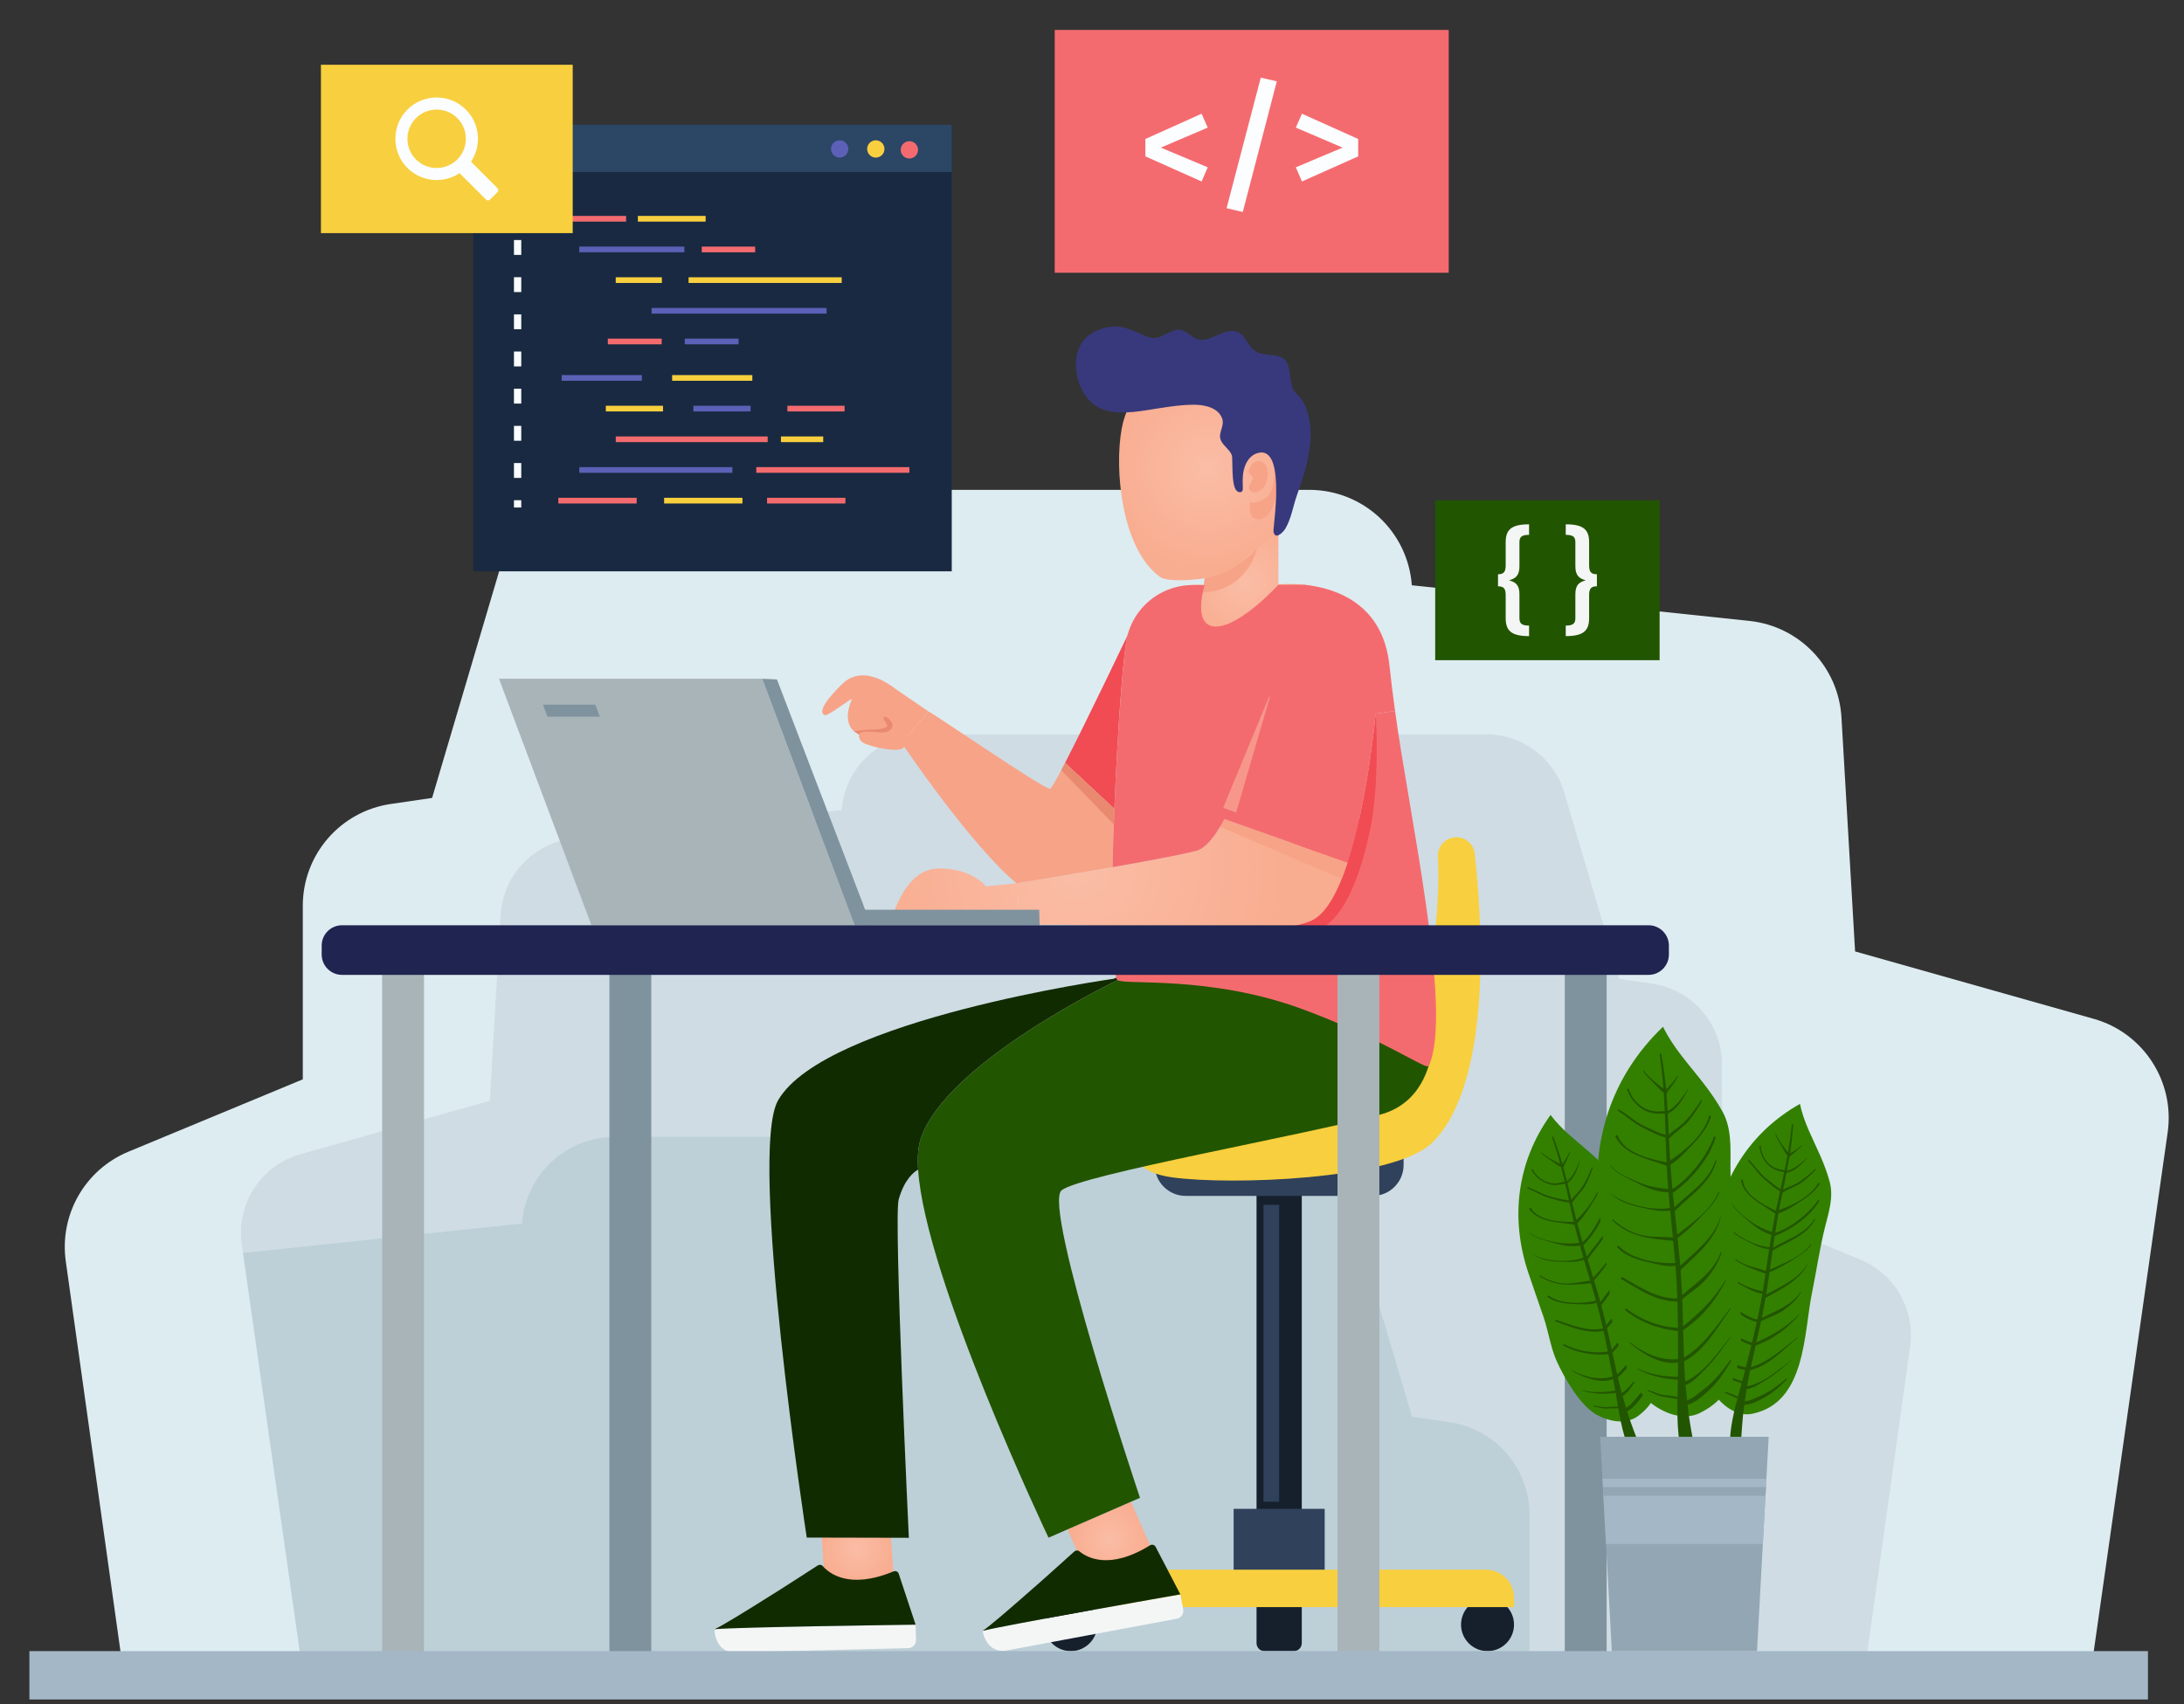
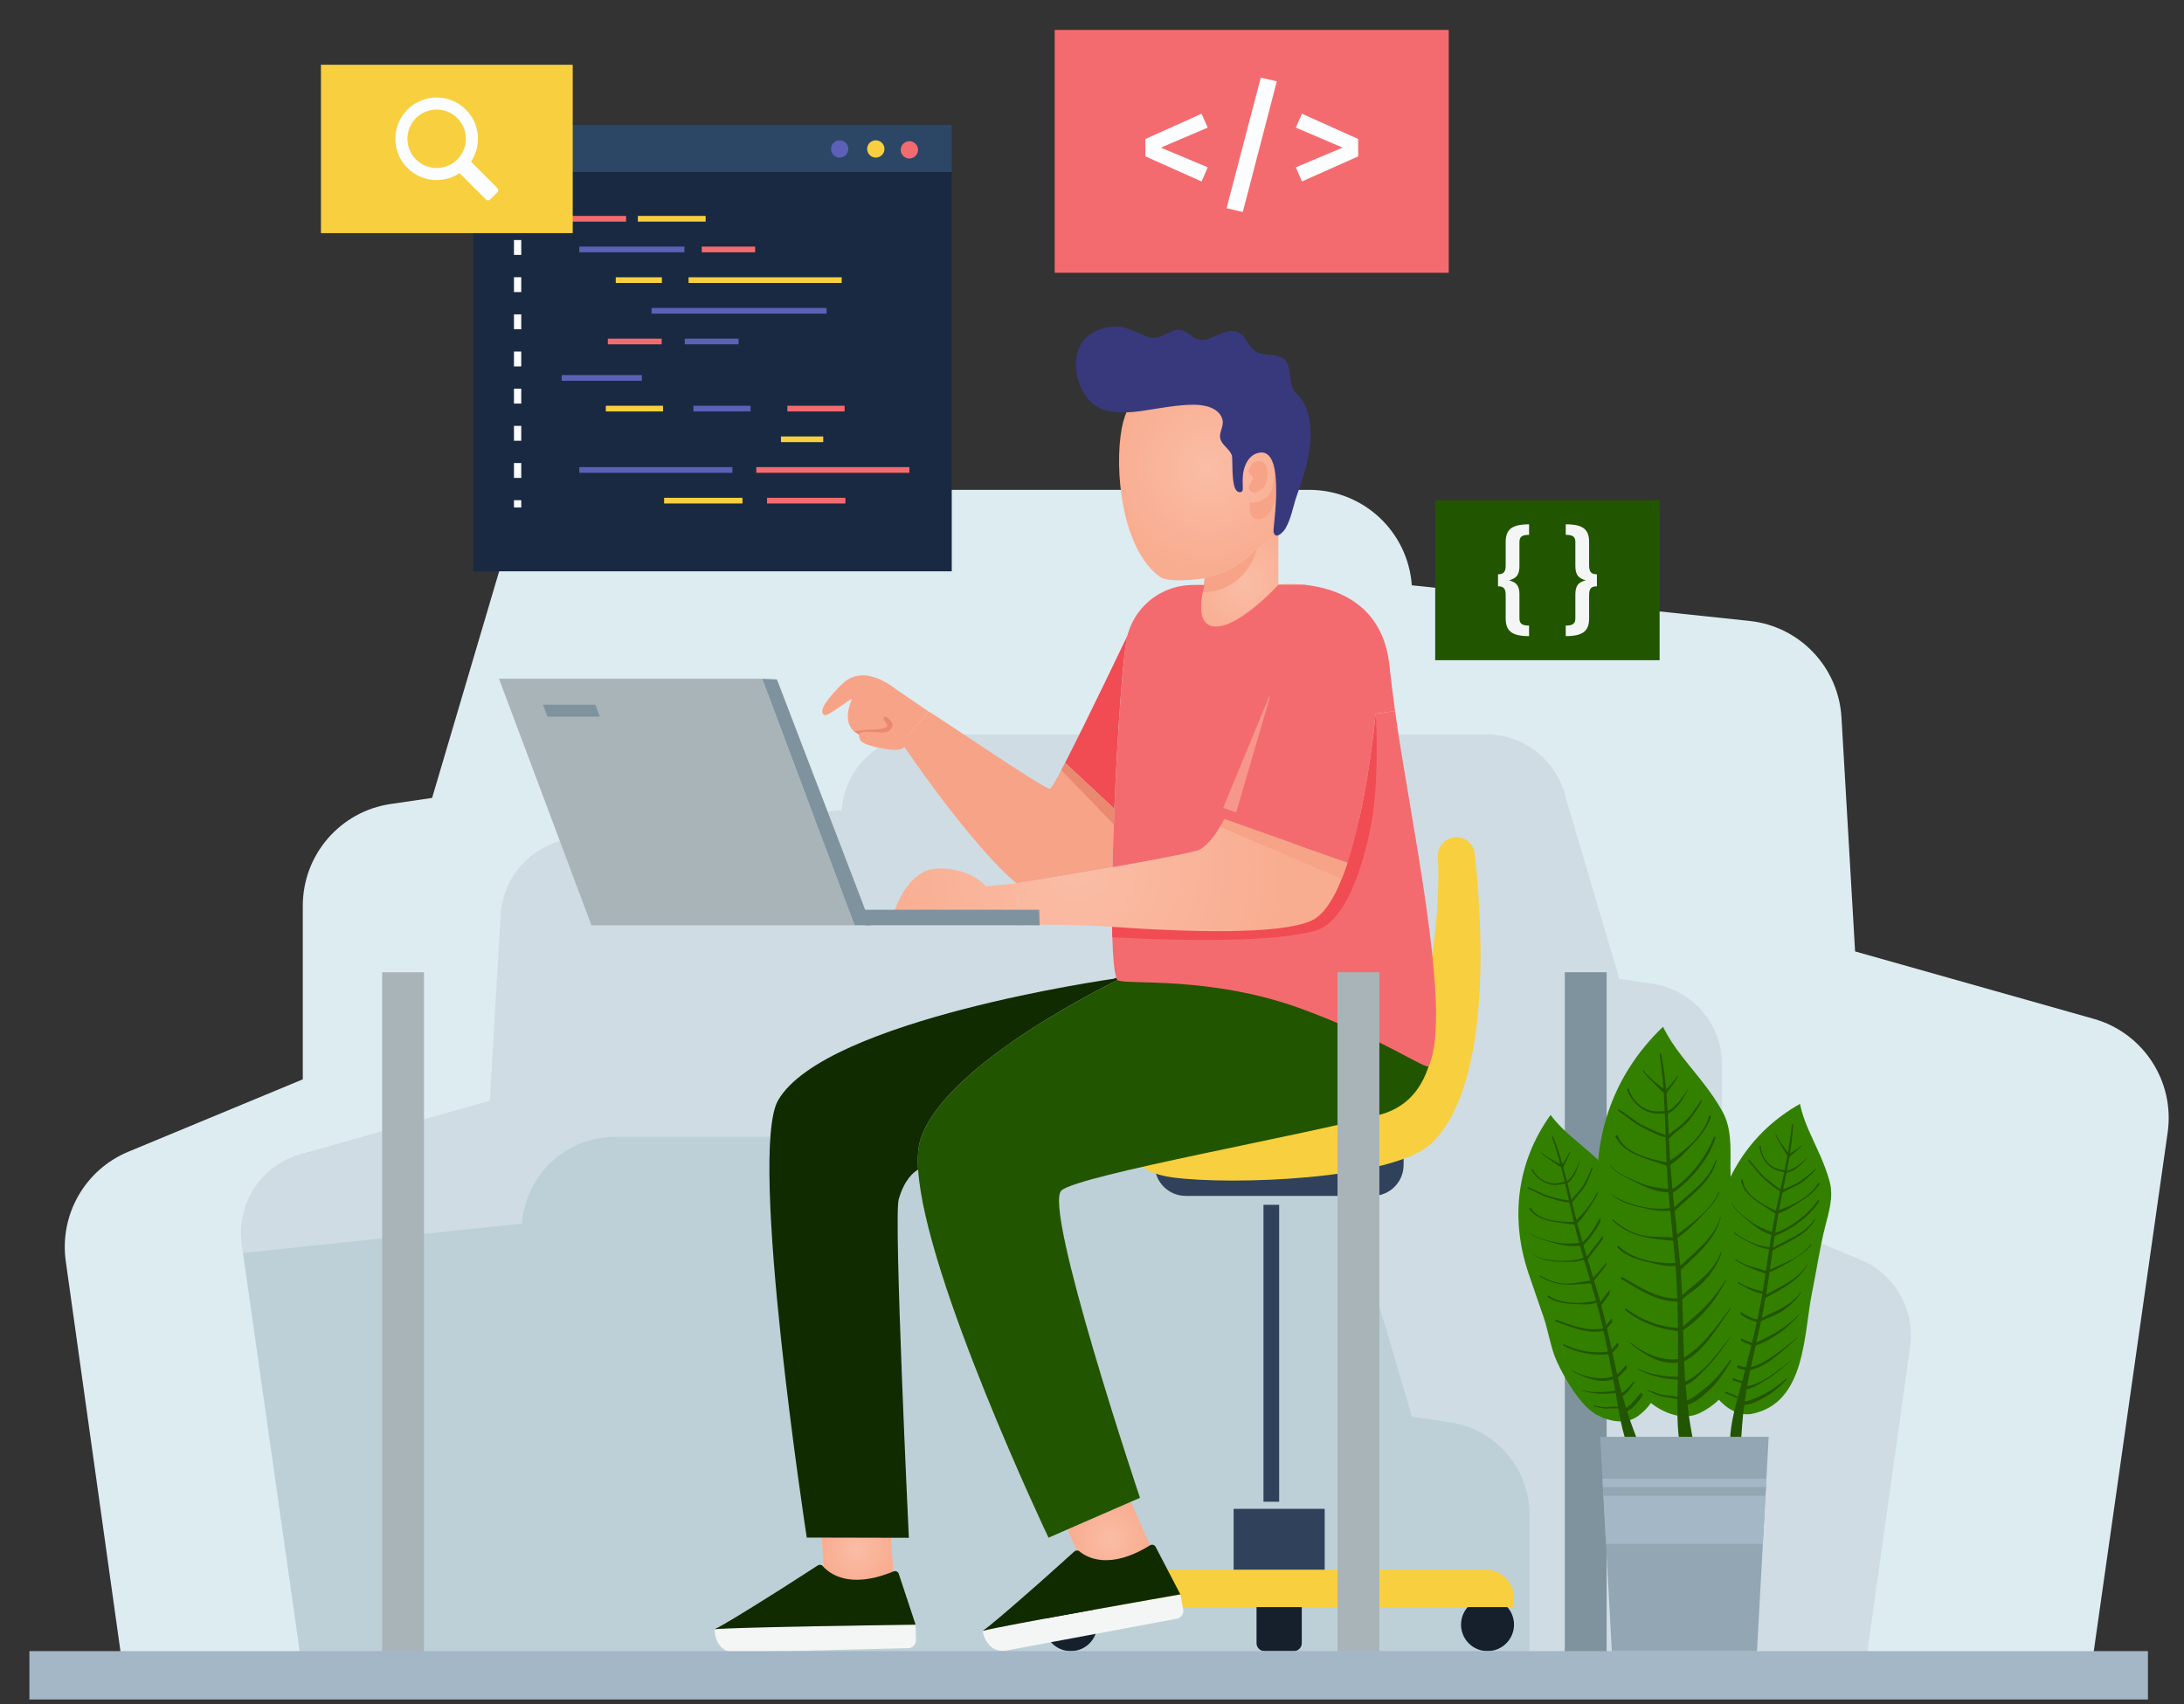
<svg xmlns="http://www.w3.org/2000/svg" xmlns:ns1="http://sodipodi.sourceforge.net/DTD/sodipodi-0.dtd" xmlns:ns2="http://www.inkscape.org/namespaces/inkscape" version="1.1" id="svg22034" width="593.528" height="463.302" viewBox="0 0 593.528 463.302" ns1:docname="2844251.svg" ns2:version="1.2.1 (9c6d41e410, 2022-07-14, custom)">
  <rect x="0" y="0" width="593.528" height="463.302" fill="#333333" stroke="none" />
  <defs id="defs22038">
    <clipPath clipPathUnits="userSpaceOnUse" id="clipPath22136">
      <path d="m 2898.25,3070.78 c -1.11,-11.34 -16.61,-129.74 -138.36,-129.74 -127.81,0 -106.4,126.55 -106.4,126.55 l -0.16,0.79 c 12.46,2.56 25.88,3.52 40.1,1.92 v 59.91 l 145.08,81.17 h 5.27 v -139.8 c 0,0 23,2.72 54.47,-0.8 z" id="path22134" />
    </clipPath>
    <radialGradient fx="0" fy="0" cx="0" cy="0" r="1" gradientUnits="userSpaceOnUse" gradientTransform="matrix(129.255,0,0,-129.255,2775.2,3076.21)" spreadMethod="pad" id="radialGradient22142">
      <stop style="stop-opacity:1;stop-color:#fabda6" offset="0" id="stop22138" />
      <stop style="stop-opacity:1;stop-color:#f9ad90" offset="1" id="stop22140" />
    </radialGradient>
    <clipPath clipPathUnits="userSpaceOnUse" id="clipPath22152">
      <path d="m 2827.79,3478.83 c 20.58,-20.86 36.13,-47.85 43.61,-80.84 13.94,-61.46 0.83,-126.49 -17.01,-185.72 -3.04,-10.14 -6.51,-20.36 -12.77,-28.89 -4.46,-6.08 -10.21,-11.09 -15.91,-16.05 -25.8,-22.47 -51.6,-44.95 -77.34,-67.49 -17.46,-15.27 -124.89,-28 -145.4,-13.35 -79.01,56.5 -94.22,220.18 -78.41,303.87 26.24,138.82 204.67,188.45 303.23,88.47 z" id="path22150" />
    </clipPath>
    <radialGradient fx="0" fy="0" cx="0" cy="0" r="1" gradientUnits="userSpaceOnUse" gradientTransform="matrix(199.211,42.895,42.895,-199.211,2700.42,3310.17)" spreadMethod="pad" id="radialGradient22158">
      <stop style="stop-opacity:1;stop-color:#fabda6" offset="0" id="stop22154" />
      <stop style="stop-opacity:1;stop-color:#f9ad90" offset="1" id="stop22156" />
    </radialGradient>
    <clipPath clipPathUnits="userSpaceOnUse" id="clipPath22194">
      <path d="m 2543.24,1200.98 42.18,-96.19 -129.25,-56.72 -42.34,96.5 z" id="path22192" />
    </clipPath>
    <radialGradient fx="0" fy="0" cx="0" cy="0" r="1" gradientUnits="userSpaceOnUse" gradientTransform="matrix(81.259,0,0,-81.259,2499.63,1124.52)" spreadMethod="pad" id="radialGradient22200">
      <stop style="stop-opacity:1;stop-color:#fabda6" offset="0" id="stop22196" />
      <stop style="stop-opacity:1;stop-color:#f9ad90" offset="1" id="stop22198" />
    </radialGradient>
    <clipPath clipPathUnits="userSpaceOnUse" id="clipPath22212">
      <path d="m 2050.48,1176.23 10.1,-144.5 h -141.09 l -10.1,144.82 z" id="path22210" />
    </clipPath>
    <radialGradient fx="0" fy="0" cx="0" cy="0" r="1" gradientUnits="userSpaceOnUse" gradientTransform="matrix(74.015,0,0,-74.015,1984.99,1104.14)" spreadMethod="pad" id="radialGradient22218">
      <stop style="stop-opacity:1;stop-color:#fabda6" offset="0" id="stop22214" />
      <stop style="stop-opacity:1;stop-color:#f9ad90" offset="1" id="stop22216" />
    </radialGradient>
    <clipPath clipPathUnits="userSpaceOnUse" id="clipPath22238">
      <path d="m 2314.61,2462.53 -2.08,-69.98 h -255.64 c 0,0 25.41,99.86 94.59,99.86 69.18,0 95.86,-36.59 95.86,-36.59 z" id="path22236" />
    </clipPath>
    <radialGradient fx="0" fy="0" cx="0" cy="0" r="1" gradientUnits="userSpaceOnUse" gradientTransform="matrix(409.202,-65.698,-65.698,-409.202,2435.61,2493.03)" spreadMethod="pad" id="radialGradient22244">
      <stop style="stop-opacity:1;stop-color:#fabda6" offset="0" id="stop22240" />
      <stop style="stop-opacity:1;stop-color:#f9ad90" offset="1" id="stop22242" />
    </radialGradient>
    <clipPath clipPathUnits="userSpaceOnUse" id="clipPath22260">
      <path d="m 2984.21,2504.39 -250.36,88.68 c -18.22,-34.04 -37.71,-59.6 -57.03,-64.72 -29.24,-7.66 -99.87,-20.92 -171.13,-33.38 -9.42,-1.76 -18.84,-3.36 -28.27,-5.12 -84.84,-14.69 -162.81,-27.32 -162.81,-27.32 l -0.16,-4.15 v -2.72 l -1.92,-63.11 v -16.02 c 0,0 85,4.36 192.21,-3.15 150.03,-10.7 343.51,-17.1 407.57,13.09 30.04,14.23 54.01,60.88 72.87,118.4 z" id="path22258" />
    </clipPath>
    <radialGradient fx="0" fy="0" cx="0" cy="0" r="1" gradientUnits="userSpaceOnUse" gradientTransform="matrix(409.199,-65.697,-65.697,-409.199,2435.61,2493.03)" spreadMethod="pad" id="radialGradient22266">
      <stop style="stop-opacity:1;stop-color:#fabda6" offset="0" id="stop22262" />
      <stop style="stop-opacity:1;stop-color:#f9ad90" offset="1" id="stop22264" />
    </radialGradient>
    <clipPath clipPathUnits="userSpaceOnUse" id="clipPath22314">
      <path d="m 3931.83,1627.85 c -17.15,-83.25 -11.99,-225.06 -122.12,-247.52 -29.66,-6.04 -58.31,14.51 -75.55,38.07 -22.56,30.83 -27.96,96.08 -27.57,133.41 0.31,29.58 10.4,62.56 13.64,92.41 3.52,32.23 6.37,64.53 10.13,96.74 13.55,116.08 74.19,213.37 176.76,271.32 7.94,-38.11 26.03,-70.36 41.99,-106.95 7.28,-16.68 13.84,-34.27 18.58,-51.75 8.38,-30.95 -1.76,-62.23 -9.29,-91.88 -11.13,-43.83 -17.43,-89.51 -26.57,-133.85 z" id="path22312" />
    </clipPath>
    <linearGradient x1="0" y1="0" x2="1" y2="0" gradientUnits="userSpaceOnUse" gradientTransform="matrix(0.027,-633.004,-633.004,-0.027,3838.69,2012.27)" spreadMethod="pad" id="linearGradient22320">
      <stop style="stop-opacity:1;stop-color:#5c60b6" offset="0" id="stop22316" />
      <stop style="stop-opacity:1;stop-color:#523ea0" offset="1" id="stop22318" />
    </linearGradient>
    <clipPath clipPathUnits="userSpaceOnUse" id="clipPath22332">
      <path d="m 3583.28,1651.69 c 19.59,-82.72 84.12,-209.09 -6.24,-275.95 -24.33,-18 -58.98,-11.44 -84.56,2.64 -33.46,18.42 -65.9,75.3 -81.29,109.31 -12.21,26.95 -16.98,61.11 -26.63,89.53 -10.43,30.7 -21.47,61.19 -31.66,91.97 -36.71,110.96 -22.79,224.75 45.74,320.58 23.27,-31.2 53.3,-52.8 83.21,-79.23 13.62,-12.05 27,-25.24 38.67,-39.08 20.67,-24.53 24.68,-57.16 30.36,-87.22 8.41,-44.44 21.98,-88.51 32.4,-132.55 z" id="path22330" />
    </clipPath>
    <linearGradient x1="0" y1="0" x2="1" y2="0" gradientUnits="userSpaceOnUse" gradientTransform="matrix(267.194,-573.847,-573.847,-267.194,3336.6,1960.88)" spreadMethod="pad" id="linearGradient22338">
      <stop style="stop-opacity:1;stop-color:#5c60b6" offset="0" id="stop22334" />
      <stop style="stop-opacity:1;stop-color:#523ea0" offset="1" id="stop22336" />
    </linearGradient>
    <clipPath clipPathUnits="userSpaceOnUse" id="clipPath22350">
      <path d="m 3774.17,1715.8 c 4.65,-105.1 53.85,-273.67 -71.48,-334.01 -33.76,-16.25 -74.36,-0.27 -102.19,22.77 -36.42,30.15 -62.69,106.81 -73.53,151.71 -8.59,35.59 -6.49,78.22 -11.64,115.01 -5.56,39.74 -11.93,79.36 -17.19,119.15 -18.93,143.38 24.33,278.5 129.83,379.12 21.07,-43.31 52.58,-76.52 82.8,-115.59 13.79,-17.8 26.99,-36.92 37.98,-56.45 19.45,-34.6 16.76,-75.21 16.71,-113.06 -0.06,-55.96 6.23,-112.69 8.71,-168.65 z" id="path22348" />
    </clipPath>
    <linearGradient x1="0" y1="0" x2="1" y2="0" gradientUnits="userSpaceOnUse" gradientTransform="matrix(191.938,-759.499,-759.499,-191.938,3545.88,2148.8)" spreadMethod="pad" id="linearGradient22356">
      <stop style="stop-opacity:1;stop-color:#5c60b6" offset="0" id="stop22352" />
      <stop style="stop-opacity:1;stop-color:#523ea0" offset="1" id="stop22354" />
    </linearGradient>
  </defs>
  <ns1:namedview id="namedview22036" pagecolor="#ffffff" bordercolor="#000000" borderopacity="0.25" ns2:showpageshadow="2" ns2:pageopacity="0.0" ns2:pagecheckerboard="0" ns2:deskcolor="#d1d1d1" showgrid="false" ns2:zoom="1.54" ns2:cx="148.7013" ns2:cy="236.03896" ns2:window-width="2560" ns2:window-height="1345" ns2:window-x="0" ns2:window-y="0" ns2:window-maximized="1" ns2:current-layer="g22042">
    <ns2:page x="0" y="0" id="page22040" width="593.528" height="463.302" />
  </ns1:namedview>
  <g id="g22042" ns2:groupmode="layer" ns2:label="Page 1" transform="matrix(1.333,0,0,-1.333,-39.659,560.3)">
    <path d="M 471.681,189.415 455.914,78.706 H 54.998 L 43.158,163.162 c -1.317,9.462 3.914,18.632 12.743,22.303 l 35.582,14.766 v 35.388 c 0,10.426 7.633,19.266 17.95,20.766 l 8.413,1.232 14.133,47.788 c 2.634,8.927 10.829,15.035 20.121,15.035 h 144.56 c 5.499,0 10.535,-2.121 14.291,-5.609 3.756,-3.5 6.232,-8.365 6.634,-13.852 l 68.835,-7.268 c 10.219,-1.085 18.145,-9.389 18.755,-19.645 l 2.78,-47.752 48.642,-13.742 c 10.121,-2.853 16.559,-12.755 15.084,-23.157" style="fill:#ddecf1;fill-opacity:1;fill-rule:nonzero;stroke:none;stroke-width:0.1" id="path22048" />
    <path d="M 79.034,166.583 91.549,78.706 H 409.78 l 9.399,67.037 c 1.046,7.512 -3.107,14.79 -10.115,17.703 l -28.244,11.722 v 28.089 c 0,8.275 -6.058,15.293 -14.247,16.483 l -6.679,0.978 -11.218,37.933 c -2.091,7.085 -8.595,11.934 -15.971,11.934 H 217.959 c -4.365,0 -8.362,-1.684 -11.344,-4.452 -2.981,-2.778 -4.946,-6.64 -5.265,-10.996 l -54.639,-5.768 c -8.111,-0.862 -14.403,-7.453 -14.887,-15.594 l -2.207,-37.903 -38.61,-10.908 c -8.034,-2.266 -13.145,-10.125 -11.973,-18.381" style="fill:#cfdce4;fill-opacity:1;fill-rule:nonzero;stroke:none;stroke-width:0.1" id="path22050" />
    <path d="m 341.572,111.451 c 0,9.472 -6.935,17.503 -16.306,18.866 l -7.644,1.119 -12.84,43.414 c -2.392,8.108 -9.837,13.658 -18.278,13.658 H 155.178 c -4.996,0 -9.572,-1.927 -12.983,-5.096 -3.412,-3.179 -5.661,-7.599 -6.027,-12.584 L 79.311,164.825 91.576,78.706 H 343.013 l -1.441,0.598 v 32.147" style="fill:#bdd0d8;fill-opacity:1;fill-rule:nonzero;stroke:none;stroke-width:0.1" id="path22052" />
    <path d="m 126.231,303.828 h 97.555 v 91.053 H 126.231 Z" style="fill:#192941;fill-opacity:1;fill-rule:nonzero;stroke:none;stroke-width:0.1" id="path22054" />
    <path d="m 126.231,385.252 h 97.555 v 9.63 H 126.231 Z" style="fill:#2c4666;fill-opacity:1;fill-rule:nonzero;stroke:none;stroke-width:0.1" id="path22056" />
    <path d="m 202.698,389.958 c 0,-0.975 -0.79,-1.766 -1.764,-1.766 -0.976,0 -1.766,0.791 -1.766,1.766 0,0.975 0.79,1.765 1.766,1.765 0.974,0 1.764,-0.79 1.764,-1.765" style="fill:#5c60b6;fill-opacity:1;fill-rule:nonzero;stroke:none;stroke-width:0.1" id="path22058" />
    <path d="m 210.069,389.958 c 0,-0.975 -0.79,-1.766 -1.765,-1.766 -0.975,0 -1.765,0.791 -1.765,1.766 0,0.975 0.79,1.765 1.765,1.765 0.975,0 1.765,-0.79 1.765,-1.765" style="fill:#f8cf3e;fill-opacity:1;fill-rule:nonzero;stroke:none;stroke-width:0.1" id="path22060" />
    <path d="m 216.913,389.772 c 0,-0.975 -0.79,-1.765 -1.765,-1.765 -0.975,0 -1.765,0.79 -1.765,1.765 0,0.975 0.79,1.765 1.765,1.765 0.975,0 1.765,-0.79 1.765,-1.765" style="fill:#f46b6f;fill-opacity:1;fill-rule:nonzero;stroke:none;stroke-width:0.1" id="path22062" />
    <path d="m 157.395,375.139 h -13.817 v 1.161 h 13.817 v -1.161" style="fill:#f46b6f;fill-opacity:1;fill-rule:nonzero;stroke:none;stroke-width:0.1" id="path22064" />
    <path d="m 173.612,375.139 h -13.817 v 1.161 h 13.817 v -1.161" style="fill:#f8cf3e;fill-opacity:1;fill-rule:nonzero;stroke:none;stroke-width:0.1" id="path22066" />
    <path d="m 169.277,368.883 h -21.425 v 1.161 h 21.425 v -1.161" style="fill:#5c60b6;fill-opacity:1;fill-rule:nonzero;stroke:none;stroke-width:0.1" id="path22068" />
    <path d="M 183.711,368.883 H 172.82 v 1.161 h 10.891 v -1.161" style="fill:#f46b6f;fill-opacity:1;fill-rule:nonzero;stroke:none;stroke-width:0.1" id="path22070" />
    <path d="m 164.694,362.627 h -9.41 v 1.162 h 9.41 v -1.162" style="fill:#f8cf3e;fill-opacity:1;fill-rule:nonzero;stroke:none;stroke-width:0.1" id="path22072" />
    <path d="m 201.351,362.627 h -31.218 v 1.162 h 31.218 v -1.162" style="fill:#f8cf3e;fill-opacity:1;fill-rule:nonzero;stroke:none;stroke-width:0.1" id="path22074" />
    <path d="m 198.27,356.372 h -35.677 v 1.161 h 35.677 v -1.161" style="fill:#5c60b6;fill-opacity:1;fill-rule:nonzero;stroke:none;stroke-width:0.1" id="path22076" />
    <path d="m 164.653,350.116 h -10.98 v 1.161 h 10.98 v -1.161" style="fill:#f46b6f;fill-opacity:1;fill-rule:nonzero;stroke:none;stroke-width:0.1" id="path22078" />
    <path d="m 180.331,350.116 h -10.98 v 1.161 h 10.98 v -1.161" style="fill:#5c60b6;fill-opacity:1;fill-rule:nonzero;stroke:none;stroke-width:0.1" id="path22080" />
-     <path d="m 159.552,318.821 h -15.974 v -1.161 h 15.974 v 1.161" style="fill:#f46b6f;fill-opacity:1;fill-rule:nonzero;stroke:none;stroke-width:0.1" id="path22082" />
    <path d="m 181.119,318.821 h -15.973 v -1.161 h 15.973 v 1.161" style="fill:#f8cf3e;fill-opacity:1;fill-rule:nonzero;stroke:none;stroke-width:0.1" id="path22084" />
    <path d="m 202.106,318.821 h -15.973 v -1.161 h 15.973 v 1.161" style="fill:#f46b6f;fill-opacity:1;fill-rule:nonzero;stroke:none;stroke-width:0.1" id="path22086" />
    <path d="m 179.069,325.077 h -31.217 v -1.161 h 31.217 v 1.161" style="fill:#5c60b6;fill-opacity:1;fill-rule:nonzero;stroke:none;stroke-width:0.1" id="path22088" />
    <path d="m 215.153,325.077 h -31.216 v -1.161 h 31.216 v 1.161" style="fill:#f46b6f;fill-opacity:1;fill-rule:nonzero;stroke:none;stroke-width:0.1" id="path22090" />
-     <path d="m 186.262,331.333 h -30.978 v -1.161 h 30.978 v 1.161" style="fill:#f46b6f;fill-opacity:1;fill-rule:nonzero;stroke:none;stroke-width:0.1" id="path22092" />
    <path d="m 197.585,331.333 h -8.622 v -1.161 h 8.622 v 1.161" style="fill:#f8cf3e;fill-opacity:1;fill-rule:nonzero;stroke:none;stroke-width:0.1" id="path22094" />
    <path d="m 164.923,337.589 h -11.662 v -1.161 h 11.662 v 1.161" style="fill:#f8cf3e;fill-opacity:1;fill-rule:nonzero;stroke:none;stroke-width:0.1" id="path22096" />
    <path d="m 182.778,337.589 h -11.662 v -1.161 h 11.662 v 1.161" style="fill:#5c60b6;fill-opacity:1;fill-rule:nonzero;stroke:none;stroke-width:0.1" id="path22098" />
    <path d="m 201.94,337.589 h -11.662 v -1.161 h 11.662 v 1.161" style="fill:#f46b6f;fill-opacity:1;fill-rule:nonzero;stroke:none;stroke-width:0.1" id="path22100" />
-     <path d="m 183.132,343.845 h -16.353 v -1.162 h 16.353 v 1.162" style="fill:#f8cf3e;fill-opacity:1;fill-rule:nonzero;stroke:none;stroke-width:0.1" id="path22102" />
+     <path d="m 183.132,343.845 h -16.353 h 16.353 v 1.162" style="fill:#f8cf3e;fill-opacity:1;fill-rule:nonzero;stroke:none;stroke-width:0.1" id="path22102" />
    <path d="m 160.61,343.845 h -16.352 v -1.162 h 16.352 v 1.162" style="fill:#5c60b6;fill-opacity:1;fill-rule:nonzero;stroke:none;stroke-width:0.1" id="path22104" />
    <path d="m 136.021,375.929 h -1.486 v 1.487 h 1.486 v -1.487" style="fill:#fbfdfe;fill-opacity:1;fill-rule:nonzero;stroke:none;stroke-width:0.1" id="path22106" />
    <path d="m 136.021,368.35 h -1.486 v 3.031 h 1.486 z m 0,-7.579 h -1.486 v 3.031 h 1.486 z m 0,-7.58 h -1.486 v 3.032 h 1.486 z m 0,-7.579 h -1.486 v 3.032 h 1.486 z m 0,-7.579 h -1.486 v 3.031 h 1.486 z m 0,-7.58 h -1.486 v 3.031 h 1.486 z m 0,-7.579 h -1.486 v 3.031 h 1.486 v -3.031" style="fill:#fbfdfe;fill-opacity:1;fill-rule:nonzero;stroke:none;stroke-width:0.1" id="path22108" />
    <path d="m 136.021,316.839 h -1.486 v 1.487 h 1.486 v -1.487" style="fill:#fbfdfe;fill-opacity:1;fill-rule:nonzero;stroke:none;stroke-width:0.1" id="path22110" />
    <path d="m 325.106,364.71 h -80.33 v 49.515 h 80.33 V 364.71" style="fill:#f46b6f;fill-opacity:1;fill-rule:nonzero;stroke:none;stroke-width:0.1" id="path22112" />
    <path d="m 275.975,394.31 -9.558,-4.08 9.558,-4.019 -1.251,-2.887 -11.462,5.12 v 3.543 l 11.462,5.151 1.251,-2.828" style="fill:#fbfdfe;fill-opacity:1;fill-rule:nonzero;stroke:none;stroke-width:0.1" id="path22114" />
    <path d="m 290.06,403.747 -6.937,-26.646 -3.305,0.774 6.967,26.616 3.275,-0.744" style="fill:#fbfdfe;fill-opacity:1;fill-rule:nonzero;stroke:none;stroke-width:0.1" id="path22116" />
    <path d="m 306.646,391.987 v -3.543 l -11.462,-5.12 -1.25,2.887 9.527,4.019 -9.527,4.08 1.25,2.828 11.462,-5.151" style="fill:#fbfdfe;fill-opacity:1;fill-rule:nonzero;stroke:none;stroke-width:0.1" id="path22118" />
    <path d="M 368.101,285.704 H 322.348 V 318.3 h 45.753 v -32.596" style="fill:#225500;fill-opacity:1;fill-rule:nonzero;stroke:none;stroke-width:0.1" id="path22120" />
    <path d="m 341.486,311.263 c -1.471,0 -1.963,-0.397 -1.963,-1.495 v -4.906 c 0,-1.916 -0.794,-2.5 -2.126,-2.874 1.332,-0.35 2.126,-0.934 2.126,-2.826 v -4.906 c 0,-1.098 0.515,-1.495 1.963,-1.495 v -2.15 c -3.715,0 -4.766,1.192 -4.766,3.668 v 4.649 c 0,1.332 -0.35,1.846 -1.565,1.846 v 2.453 c 1.215,0 1.565,0.537 1.565,1.869 v 4.649 c 0,2.499 1.051,3.667 4.766,3.667 v -2.149" style="fill:#f4f6f5;fill-opacity:1;fill-rule:nonzero;stroke:none;stroke-width:0.1" id="path22122" />
    <path d="m 353.728,309.745 v -4.649 c 0,-1.332 0.35,-1.869 1.588,-1.869 v -2.453 c -1.238,0 -1.588,-0.514 -1.588,-1.846 v -4.649 c 0,-2.476 -1.051,-3.668 -4.765,-3.668 v 2.15 c 1.448,0 1.962,0.397 1.962,1.495 v 4.906 c 0,1.892 0.794,2.476 2.126,2.826 -1.332,0.374 -2.126,0.958 -2.126,2.874 v 4.906 c 0,1.098 -0.49,1.495 -1.962,1.495 v 2.149 c 3.714,0 4.765,-1.168 4.765,-3.667" style="fill:#f4f6f5;fill-opacity:1;fill-rule:nonzero;stroke:none;stroke-width:0.1" id="path22124" />
    <path d="M 146.513,372.792 H 95.183 v 34.332 h 51.33 v -34.332" style="fill:#f8cf3e;fill-opacity:1;fill-rule:nonzero;stroke:none;stroke-width:0.1" id="path22126" />
    <path d="m 122.984,387.818 c -2.323,-2.322 -6.102,-2.322 -8.425,0.001 -2.323,2.323 -2.323,6.101 0,8.424 2.323,2.323 6.102,2.323 8.425,0 2.323,-2.323 2.323,-6.102 0,-8.425 z m -10.813,9.451 c -2.451,-3.068 -2.413,-7.549 0.084,-10.579 2.837,-3.442 7.697,-3.997 11.189,-1.669 l 5.388,-5.387 c 0.227,-0.227 0.595,-0.227 0.823,0 l 1.513,1.514 c 0.228,0.227 0.228,0.596 0,0.823 l -5.387,5.387 c 2.182,3.272 1.832,7.746 -1.052,10.63 -3.51,3.51 -9.37,3.27 -12.558,-0.719" style="fill:#fbfdfe;fill-opacity:1;fill-rule:nonzero;stroke:none;stroke-width:0.1" id="path22128" />
    <g id="g22130" transform="matrix(0.1,0,0,0.1,6,-6)">
      <g id="g22132" clip-path="url(#clipPath22136)">
        <path d="m 2898.25,3070.78 c -1.11,-11.34 -16.61,-129.74 -138.36,-129.74 -127.81,0 -106.4,126.55 -106.4,126.55 l -0.16,0.79 c 12.46,2.56 25.88,3.52 40.1,1.92 v 59.91 l 145.08,81.17 h 5.27 v -139.8 c 0,0 23,2.72 54.47,-0.8" style="fill:url(#radialGradient22142);fill-opacity:1;fill-rule:nonzero;stroke:none" id="path22144" />
      </g>
    </g>
    <g id="g22146" transform="matrix(0.1,0,0,0.1,6,-6)">
      <g id="g22148" clip-path="url(#clipPath22152)">
        <path d="m 2827.79,3478.83 c 20.58,-20.86 36.13,-47.85 43.61,-80.84 13.94,-61.46 0.83,-126.49 -17.01,-185.72 -3.04,-10.14 -6.51,-20.36 -12.77,-28.89 -4.46,-6.08 -10.21,-11.09 -15.91,-16.05 -25.8,-22.47 -51.6,-44.95 -77.34,-67.49 -17.46,-15.27 -124.89,-28 -145.4,-13.35 -79.01,56.5 -94.22,220.18 -78.41,303.87 26.24,138.82 204.67,188.45 303.23,88.47" style="fill:url(#radialGradient22158);fill-opacity:1;fill-rule:nonzero;stroke:none" id="path22160" />
      </g>
    </g>
    <path d="m 284.342,324.118 c 0.105,1.336 1.479,2.799 2.858,1.932 1.428,-0.898 1.092,-3.271 0.5,-4.576 -0.464,-1.025 -2.015,-2.146 -3.067,-1.194 -0.88,0.799 0.488,1.74 0.533,2.469 0.041,0.656 -1.271,1.126 -0.734,1.828" style="fill:#f7a388;fill-opacity:1;fill-rule:nonzero;stroke:none;stroke-width:0.1" id="path22162" />
    <path d="m 284.595,317.939 c 1.44,-0.432 3.88,0.666 4.497,2.672 0.617,2.006 0.551,4.296 0.551,4.296 0,0 0.725,-1.816 0.352,-4.738 -0.373,-2.921 -1.396,-5.704 -3.689,-5.741 -2.293,-0.036 -1.711,3.511 -1.711,3.511" style="fill:#f7a388;fill-opacity:1;fill-rule:nonzero;stroke:none;stroke-width:0.1" id="path22164" />
    <path d="m 282.828,320.018 -0.161,-0.048 c -0.892,-0.125 -1.248,0.954 -1.38,1.629 -0.309,1.577 -0.261,3.173 -0.315,4.768 -0.013,0.4 0.018,0.899 -0.146,1.275 -0.501,1.147 -1.836,1.892 -2.243,3.077 -0.474,1.378 0.864,2.753 0.333,4.261 -0.812,2.311 -3.78,2.842 -5.926,2.817 -3.22,-0.038 -6.36,-0.635 -9.538,-1.128 -3.355,-0.521 -7.643,-1.015 -10.599,1.107 -3.564,2.557 -5.052,9.222 -2.393,12.87 1.449,1.99 4.198,3.049 6.606,3.104 2.553,0.059 4.71,-1.463 7.052,-2.229 1.865,-0.61 3.669,1.174 5.412,1.522 2.192,0.438 3.122,-1.954 5.061,-2.019 1.883,-0.064 3.73,1.407 5.561,1.741 3.651,0.667 3.436,-3 5.885,-4.252 1.523,-0.779 3.489,-0.307 5.029,-1.098 1.17,-0.601 1.334,-1.657 1.589,-2.853 0.221,-1.035 0.233,-2.229 0.574,-3.212 0.306,-0.884 1.048,-1.442 1.627,-2.133 0.632,-0.755 1.036,-1.635 1.356,-2.581 0.711,-2.098 0.869,-4.361 0.675,-6.557 -0.325,-3.686 -1.512,-7.315 -2.743,-10.787 -0.799,-2.252 -1.096,-4.598 -2.325,-6.73 -0.33,-0.573 -1.796,-2.247 -2.341,-1 -0.117,0.267 -0.099,0.571 -0.079,0.862 0.163,2.323 2.325,17.287 -3.344,15.49 -1.19,-0.378 -1.988,-1.368 -2.432,-2.497 -0.53,-1.352 -0.567,-2.713 -0.5,-4.141 0.01,-0.204 0.015,-0.409 0.007,-0.613 -0.01,-0.264 -0.076,-0.532 -0.302,-0.645" style="fill:#38397c;fill-opacity:1;fill-rule:nonzero;stroke:none;stroke-width:0.1" id="path22166" />
    <path d="m 275.343,302.401 c 6.446,1.036 10.699,6.128 10.699,6.128 0,0 -1.738,-8.581 -11.086,-9.035 l 0.387,2.907" style="fill:#f7a388;fill-opacity:1;fill-rule:nonzero;stroke:none;stroke-width:0.1" id="path22168" />
-     <path d="m 285.924,185.43 h 9.226 V 96.904 c 0,-0.897 -0.728,-1.626 -1.626,-1.626 h -5.974 c -0.899,0 -1.626,0.729 -1.626,1.626 v 88.526" style="fill:#16202d;fill-opacity:1;fill-rule:nonzero;stroke:none;stroke-width:0.1" id="path22170" />
    <path d="m 265.166,184.164 h 50.742 v -1.385 c 0,-3.487 -2.827,-6.314 -6.314,-6.314 H 271.48 c -3.487,0 -6.314,2.827 -6.314,6.314 v 1.385" style="fill:#2f415b;fill-opacity:1;fill-rule:nonzero;stroke:none;stroke-width:0.1" id="path22172" />
    <path d="m 285.924,105.774 h 9.226 V 85.261 c 0,-0.898 -0.728,-1.626 -1.626,-1.626 h -5.974 c -0.899,0 -1.626,0.728 -1.626,1.626 v 20.513" style="fill:#16202d;fill-opacity:1;fill-rule:nonzero;stroke:none;stroke-width:0.1" id="path22174" />
    <path d="m 242.657,89.035 c 0,-2.982 2.418,-5.4 5.401,-5.4 2.981,0 5.399,2.418 5.399,5.4 0,2.983 -2.418,5.4 -5.399,5.4 -2.983,0 -5.401,-2.417 -5.401,-5.4" style="fill:#16202d;fill-opacity:1;fill-rule:nonzero;stroke:none;stroke-width:0.1" id="path22176" />
    <path d="m 327.616,89.035 c 0,-2.982 2.418,-5.4 5.401,-5.4 2.982,0 5.4,2.418 5.4,5.4 0,2.983 -2.418,5.4 -5.4,5.4 -2.983,0 -5.401,-2.417 -5.401,-5.4" style="fill:#16202d;fill-opacity:1;fill-rule:nonzero;stroke:none;stroke-width:0.1" id="path22178" />
    <path d="m 281.256,96.43 h 18.562 v 16.22 H 281.256 V 96.43" style="fill:#2f415b;fill-opacity:1;fill-rule:nonzero;stroke:none;stroke-width:0.1" id="path22180" />
    <path d="m 242.657,92.613 h 95.76 v 1.882 c 0,3.177 -2.575,5.751 -5.752,5.751 h -84.257 c -3.176,0 -5.751,-2.574 -5.751,-5.751 v -1.882" style="fill:#f8cf3e;fill-opacity:1;fill-rule:nonzero;stroke:none;stroke-width:0.1" id="path22182" />
    <path d="m 290.537,114.098 h -3.2 v 60.548 h 3.2 v -60.548" style="fill:#2f415b;fill-opacity:1;fill-rule:nonzero;stroke:none;stroke-width:0.1" id="path22184" />
    <path d="m 326.786,249.597 c -2.214,0.07 -4.014,-1.763 -3.886,-3.974 0.633,-10.99 -1.696,-37.8 -11.932,-46.947 -12.516,-11.185 -47.989,-9.661 -47.989,-9.661 0,0 -5.859,-7.19 5.858,-8.787 11.717,-1.598 44.736,-0.534 52.725,6.922 7.732,7.218 12.323,26.127 8.863,59.039 -0.198,1.887 -1.741,3.349 -3.639,3.408" style="fill:#f8cf3e;fill-opacity:1;fill-rule:nonzero;stroke:none;stroke-width:0.1" id="path22186" />
    <g id="g22188" transform="matrix(0.1,0,0,0.1,6,-6)">
      <g id="g22190" clip-path="url(#clipPath22194)">
        <path d="m 2543.24,1200.98 42.18,-96.19 -129.25,-56.72 -42.34,96.5 129.41,56.41" style="fill:url(#radialGradient22200);fill-opacity:1;fill-rule:nonzero;stroke:none" id="path22202" />
      </g>
    </g>
    <path d="m 321.277,221.001 c -0.798,-1.599 -58.228,-0.032 -63.653,-0.527 0,0 -35.149,-16.777 -40.198,-32.482 -0.512,-1.582 -0.655,-3.675 -0.495,-6.168 1.405,-22.112 26.586,-75.06 26.586,-75.06 l 3.866,1.693 12.941,5.641 1.838,0.798 c 0,0 -19.972,59.515 -15.977,62.71 3.994,3.196 49.257,11.184 64.962,15.434 15.722,4.267 10.13,27.961 10.13,27.961" style="fill:#225500;fill-opacity:1;fill-rule:nonzero;stroke:none;stroke-width:0.1" id="path22204" />
    <g id="g22206" transform="matrix(0.1,0,0,0.1,6,-6)">
      <g id="g22208" clip-path="url(#clipPath22212)">
        <path d="m 2050.48,1176.23 10.1,-144.5 h -141.09 l -10.1,144.82 141.09,-0.32" style="fill:url(#radialGradient22218);fill-opacity:1;fill-rule:nonzero;stroke:none" id="path22220" />
      </g>
    </g>
    <path d="m 257.337,220.969 -0.512,-0.224 c 0,0 -58.844,-8.261 -68.429,-24.765 -6.232,-10.736 5.829,-89.189 5.829,-89.189 l 20.818,-0.048 c 0,0 -3.113,65.352 -2.075,68.994 1.167,4.155 3.164,5.657 3.963,6.087 -0.16,2.493 -0.017,4.586 0.495,6.168 5.049,15.705 40.198,32.482 40.198,32.482 -0.111,0.079 -0.208,0.255 -0.287,0.495" style="fill:#112b00;fill-opacity:1;fill-rule:nonzero;stroke:none;stroke-width:0.1" id="path22222" />
    <path d="m 314.173,275.339 -3.946,-0.543 c 0,0 -0.959,-10.641 -3.308,-21.282 l -49.161,-18.661 -0.672,-3.563 c -0.207,0.016 -0.415,0.032 -0.607,0.048 0.016,-0.735 0.016,-1.454 0.048,-2.125 0.112,-4.107 0.383,-7.062 0.815,-8.244 0.08,-0.24 0.176,-0.416 0.288,-0.495 1.335,-1.089 18.723,1.021 37.52,-5.881 16.303,-5.987 25.441,-12.525 25.863,-11.647 5.124,10.652 -4.204,52.453 -6.84,72.393" style="fill:#f46b6f;fill-opacity:1;fill-rule:nonzero;stroke:none;stroke-width:0.1" id="path22224" />
    <path d="m 309.044,250.958 c -1.31,-6.295 -4.697,-18.821 -11.344,-20.499 -8.676,-2.205 -25.451,-2.093 -41.173,-1.246 -0.032,0.671 -0.032,1.39 -0.048,2.125 0.192,-0.016 0.4,-0.032 0.607,-0.048 l 0.672,3.563 49.161,18.661 c 2.349,10.641 3.308,21.282 3.308,21.282 0,0 0,-0.064 0.015,-0.176 0.096,-1.646 0.767,-14.364 -1.198,-23.662" style="fill:#f14b53;fill-opacity:1;fill-rule:nonzero;stroke:none;stroke-width:0.1" id="path22226" />
    <path d="m 259.766,291.044 c -0.879,-1.597 -2.142,-18.693 -2.828,-35.661 l -10.05,9.379 c 4.265,8.26 12.878,26.282 12.878,26.282" style="fill:#f14b53;fill-opacity:1;fill-rule:nonzero;stroke:none;stroke-width:0.1" id="path22228" />
    <path d="m 253.742,242.985 c -8.484,-1.469 -16.281,-2.732 -16.281,-2.732 l -0.016,-0.415 c -9.442,7.541 -23.806,28.902 -23.806,28.902 0,0 4.298,5.161 5.369,6.519 0.159,0.208 23.582,-15.913 24.78,-15.769 0.304,0.031 1.502,2.14 3.1,5.272 l 10.05,-9.379 c -0.161,-4.042 -0.289,-8.068 -0.369,-11.886 -0.942,-0.176 -1.884,-0.336 -2.827,-0.512" style="fill:#f7a388;fill-opacity:1;fill-rule:nonzero;stroke:none;stroke-width:0.1" id="path22230" />
    <g id="g22232" transform="matrix(0.1,0,0,0.1,6,-6)">
      <g id="g22234" clip-path="url(#clipPath22238)">
        <path d="m 2314.61,2462.53 -2.08,-69.98 h -255.64 c 0,0 25.41,99.86 94.59,99.86 69.18,0 95.86,-36.59 95.86,-36.59 l 67.27,6.71" style="fill:url(#radialGradient22244);fill-opacity:1;fill-rule:nonzero;stroke:none" id="path22246" />
      </g>
    </g>
    <path d="m 218.815,275.419 0.193,-0.16 c -1.071,-1.358 -5.369,-6.519 -5.369,-6.519 l -2.668,1.885 c 0,0 -2.94,-1.789 -6.359,0.081 -3.563,1.933 -1.358,6.549 -1.175,7.096 -0.691,-0.195 -4.96,-3.645 -5.631,-3.278 -0.671,0.368 -1.166,1.582 3.61,6.295 4.762,4.713 11.248,-1.342 11.44,-1.342 l 5.959,-4.058" style="fill:#f7a388;fill-opacity:1;fill-rule:nonzero;stroke:none;stroke-width:0.1" id="path22248" />
    <path d="m 205.168,271.507 c 0,0 -1.03,-1.928 0.801,-2.767 1.831,-0.838 5.393,-1.443 6.924,-1.296 1.53,0.148 2.747,2.289 2.747,2.289 l -4.635,4.349 H 207.3 l -2.132,-2.575" style="fill:#f7a388;fill-opacity:1;fill-rule:nonzero;stroke:none;stroke-width:0.1" id="path22250" />
    <path d="m 204.894,270.56 c 0.274,0.947 2.906,0.442 4.537,0.403 1.202,-0.028 1.86,0.287 2.231,1.203 0.372,0.915 -1.373,2.374 -1.716,1.916 -0.343,-0.457 0.629,-1.102 0.658,-1.709 0.029,-0.608 -1.716,-0.809 -3.061,-0.809 -1.345,0 -3.665,-0.35 -3.665,-0.35 l 1.016,-0.654" style="fill:#e9896f;fill-opacity:1;fill-rule:nonzero;stroke:none;stroke-width:0.1" id="path22252" />
    <g id="g22254" transform="matrix(0.1,0,0,0.1,6,-6)">
      <g id="g22256" clip-path="url(#clipPath22260)">
        <path d="m 2984.21,2504.39 -250.36,88.68 c -18.22,-34.04 -37.71,-59.6 -57.03,-64.72 -29.24,-7.66 -99.87,-20.92 -171.13,-33.38 -9.42,-1.76 -18.84,-3.36 -28.27,-5.12 -84.84,-14.69 -162.81,-27.32 -162.81,-27.32 l -0.16,-4.15 v -2.72 l -1.92,-63.11 v -16.02 c 0,0 85,4.36 192.21,-3.15 150.03,-10.7 343.51,-17.1 407.57,13.09 30.04,14.23 54.01,60.88 72.87,118.4 l -0.97,-0.48" style="fill:url(#radialGradient22266);fill-opacity:1;fill-rule:nonzero;stroke:none" id="path22268" />
      </g>
    </g>
    <path d="m 279.385,253.307 25.036,-8.868 -1.133,-3.345 -24.779,10.629 0.876,1.584" style="fill:#f7a388;fill-opacity:1;fill-rule:nonzero;stroke:none;stroke-width:0.1" id="path22270" />
    <path d="m 279.385,253.307 c -1.822,-3.404 -3.771,-5.96 -5.703,-6.472 -2.924,-0.766 -9.987,-2.092 -17.113,-3.338 0.08,3.818 0.208,7.844 0.368,11.886 0.687,16.968 1.95,34.064 2.829,35.661 1.437,2.669 5.368,8.468 11.567,9.794 l 0.016,-0.079 c 0,0 -2.141,-12.655 10.64,-12.655 12.175,0 13.725,11.84 13.836,12.974 6.264,-0.703 15.866,-3.834 17.192,-16.424 0.272,-2.493 0.655,-5.688 1.15,-9.315 l -3.946,-0.543 c 0,0 -1.598,-17.735 -5.703,-30.309 l -0.097,-0.048 -25.036,8.868" style="fill:#f46b6f;fill-opacity:1;fill-rule:nonzero;stroke:none;stroke-width:0.1" id="path22272" />
    <path d="m 281.759,254.636 -2.633,0.978 9.997,24.2 -7.364,-25.178" style="fill:#f7978b;fill-opacity:1;fill-rule:nonzero;stroke:none;stroke-width:0.1" id="path22274" />
    <path d="m 295.825,301.078 h -5.447 c 0,0 -7.754,-8.513 -12.737,-8.513 -4.985,0 -2.298,8.465 -2.298,8.465 h -2.432 c -6.984,0 -12.862,-5.245 -13.653,-12.185 -0.09,-0.795 -0.173,-1.549 -0.243,-2.231 -0.534,-5.15 20.329,-8.898 20.329,-8.898 l 10.742,0.601 6.523,12.727 1.3,5.212 -2.084,4.822" style="fill:#f46b6f;fill-opacity:1;fill-rule:nonzero;stroke:none;stroke-width:0.1" id="path22276" />
    <path d="m 230.083,87.736 c 0.485,-2.602 2.29,-4.453 4.893,-3.967 l 34.701,6.472 c 0.878,0.164 1.456,1.008 1.293,1.886 l -0.574,3.079 c 0,0 -36.497,-6.387 -40.331,-7.45 l 0.018,-0.02" style="fill:#f4f6f5;fill-opacity:1;fill-rule:nonzero;stroke:none;stroke-width:0.1" id="path22278" />
    <path d="m 240.407,96.474 c 0.362,0.314 0.71,0.626 1.072,0.939 0.696,0.623 1.381,1.23 2.041,1.817 0.347,0.311 0.696,0.623 1.018,0.916 0.634,0.567 1.231,1.099 1.766,1.577 0.384,0.346 0.744,0.674 1.067,0.967 0.593,0.532 1.077,0.965 1.417,1.27 0.294,0.263 0.731,0.275 1.032,0.021 1.427,-1.199 6.037,-3.941 14.389,1.226 0.395,0.245 0.921,0.117 1.136,-0.296 l 5.051,-9.705 c 0,0 -36.497,-6.387 -40.331,-7.45 1.261,0.786 5.919,4.817 10.342,8.718" style="fill:#112b00;fill-opacity:1;fill-rule:nonzero;stroke:none;stroke-width:0.1" id="path22280" />
    <path d="m 175.432,88.077 c 0.064,-2.647 1.55,-4.762 4.198,-4.696 l 35.289,0.861 c 0.893,0.022 1.599,0.763 1.577,1.655 l -0.077,3.131 c 0,0 -37.047,-0.49 -41.001,-0.929 l 0.014,-0.022" style="fill:#f4f6f5;fill-opacity:1;fill-rule:nonzero;stroke:none;stroke-width:0.1" id="path22282" />
    <path d="m 187.016,95.058 c 0.408,0.253 0.8,0.504 1.208,0.756 0.787,0.505 1.559,0.995 2.303,1.469 0.394,0.252 0.787,0.504 1.153,0.741 0.716,0.46 1.389,0.89 1.994,1.276 0.435,0.282 0.842,0.549 1.207,0.785 0.67,0.431 1.218,0.782 1.601,1.028 0.332,0.213 0.766,0.156 1.024,-0.143 1.217,-1.411 5.332,-4.853 14.399,-1.082 0.43,0.178 0.928,-0.032 1.074,-0.474 l 3.44,-10.386 c 0,0 -37.047,-0.49 -41.001,-0.929 1.369,0.576 6.61,3.813 11.598,6.959" style="fill:#112b00;fill-opacity:1;fill-rule:nonzero;stroke:none;stroke-width:0.1" id="path22284" />
    <path d="m 150.329,231.653 -18.847,50.264 h 53.655 l 18.845,-50.264 h -53.653" style="fill:#a9b4b8;fill-opacity:1;fill-rule:nonzero;stroke:none;stroke-width:0.1" id="path22286" />
    <path d="m 207.3,231.653 h -3.318 l -18.845,50.264 3.011,-0.134 17.432,-45.496 1.72,-4.634" style="fill:#7f939f;fill-opacity:1;fill-rule:nonzero;stroke:none;stroke-width:0.1" id="path22288" />
    <path d="m 206.259,231.653 h 35.453 l -0.097,3.169 c 0,0 -35.49,0 -36.082,0" style="fill:#7f939f;fill-opacity:1;fill-rule:nonzero;stroke:none;stroke-width:0.1" id="path22290" />
    <path d="m 357.302,81.834 h -8.536 v 140.233 h 8.536 V 81.834" style="fill:#7f939f;fill-opacity:1;fill-rule:nonzero;stroke:none;stroke-width:0.1" id="path22292" />
    <path d="m 310.968,81.834 h -8.536 v 140.233 h 8.536 V 81.834" style="fill:#a9b4b8;fill-opacity:1;fill-rule:nonzero;stroke:none;stroke-width:0.1" id="path22294" />
-     <path d="m 162.528,81.834 h -8.535 v 140.233 h 8.535 V 81.834" style="fill:#7f939f;fill-opacity:1;fill-rule:nonzero;stroke:none;stroke-width:0.1" id="path22296" />
    <path d="m 116.196,81.834 h -8.536 v 140.233 h 8.536 V 81.834" style="fill:#a9b4b8;fill-opacity:1;fill-rule:nonzero;stroke:none;stroke-width:0.1" id="path22298" />
-     <path d="M 365.844,221.535 H 99.483 c -2.291,0 -4.149,1.858 -4.149,4.149 v 1.821 c 0,2.291 1.857,4.148 4.149,4.148 H 365.844 c 2.291,0 4.148,-1.857 4.148,-4.148 v -1.821 c 0,-2.291 -1.857,-4.149 -4.148,-4.149" style="fill:#202450;fill-opacity:1;fill-rule:nonzero;stroke:none;stroke-width:0.1" id="path22300" />
    <path d="m 140.441,276.634 0.918,-2.447 h 10.688 l -0.918,2.447 h -10.688" style="fill:#7f939f;fill-opacity:1;fill-rule:nonzero;stroke:none;stroke-width:0.1" id="path22302" />
    <path d="m 246.888,264.762 -0.768,-1.482 10.818,-11.179 v 3.282 l -10.05,9.379" style="fill:#e9896f;fill-opacity:1;fill-rule:nonzero;stroke:none;stroke-width:0.1" id="path22304" />
    <path d="M 467.66,73.774 H 35.745 v 9.863 H 467.66 v -9.863" style="fill:#a4b7c7;fill-opacity:1;fill-rule:nonzero;stroke:none;stroke-width:0.1" id="path22306" />
    <g id="g22308" transform="matrix(0.1,0,0,0.1,6,-6)" style="fill:#338000">
      <g id="g22310" clip-path="url(#clipPath22314)" style="fill:#338000">
        <path d="m 3931.83,1627.85 c -17.15,-83.25 -11.99,-225.06 -122.12,-247.52 -29.66,-6.04 -58.31,14.51 -75.55,38.07 -22.56,30.83 -27.96,96.08 -27.57,133.41 0.31,29.58 10.4,62.56 13.64,92.41 3.52,32.23 6.37,64.53 10.13,96.74 13.55,116.08 74.19,213.37 176.76,271.32 7.94,-38.11 26.03,-70.36 41.99,-106.95 7.28,-16.68 13.84,-34.27 18.58,-51.75 8.38,-30.95 -1.76,-62.23 -9.29,-91.88 -11.13,-43.83 -17.43,-89.51 -26.57,-133.85" style="fill:#338000;fill-opacity:1;fill-rule:nonzero;stroke:none" id="path22322" />
      </g>
    </g>
    <path d="m 385.106,131.753 c 0.079,0.698 0.165,1.396 0.257,2.094 1.316,0.004 2.686,0.752 3.79,1.324 1.916,0.993 3.47,2.417 4.975,3.939 l -0.141,0.141 c -1.501,-1.261 -3.057,-2.482 -4.843,-3.315 -0.997,-0.464 -2.453,-1.223 -3.681,-1.371 0.116,0.834 0.244,1.665 0.382,2.496 1.37,0.168 2.626,1.068 3.786,1.756 1.972,1.17 3.668,2.684 5.426,4.143 l -0.025,0.031 c -2.689,-1.953 -5.685,-4.733 -9.088,-5.342 0.181,1.04 0.371,2.078 0.59,3.108 l 0.034,0.161 c 3.938,0.996 6.601,4.084 9.616,6.58 l -0.055,0.084 c -2.969,-2.306 -5.759,-4.936 -9.429,-6.056 0.319,1.475 0.65,2.945 0.983,4.412 3.562,1.315 6.407,3.402 8.897,6.309 l -0.072,0.07 c -2.577,-2.682 -5.415,-4.222 -8.683,-5.749 0.329,1.453 0.656,2.907 0.966,4.365 1.541,0.757 3.162,1.218 4.585,2.215 1.404,0.983 2.664,2.155 3.568,3.618 l -0.119,0.076 c -1.993,-2.866 -4.998,-3.758 -7.902,-5.265 0.283,1.359 0.547,2.721 0.783,4.091 3.236,1.782 6.753,3.434 8.587,6.849 l -0.05,0.034 c -1.943,-3.138 -5.339,-4.489 -8.422,-6.197 0.04,0.244 0.085,0.486 0.123,0.731 0.199,1.27 0.384,2.543 0.567,3.814 1.859,0.746 3.632,1.797 5.305,2.887 1.188,0.774 2.456,1.54 3.234,2.754 l -0.115,0.081 c -1.736,-2.487 -5.538,-3.925 -8.345,-5.169 0.182,1.285 0.363,2.57 0.546,3.856 3.115,1.885 6.781,2.927 8.698,6.326 0.057,0.1 -0.091,0.193 -0.154,0.095 -1.986,-3.103 -5.481,-4.06 -8.458,-5.821 0.114,0.796 0.23,1.592 0.35,2.387 3.365,1.237 7.277,4.054 9.051,7.095 0.098,0.168 -0.144,0.323 -0.254,0.163 -1.809,-2.669 -5.445,-5.57 -8.698,-6.626 0.199,1.289 0.407,2.576 0.637,3.861 l 0.049,0.113 c 1.511,0.445 3.004,1.51 4.308,2.315 1.572,0.97 3.072,2.096 4.051,3.691 0.108,0.176 -0.179,0.339 -0.28,0.158 -1.495,-2.667 -5.041,-4.455 -7.977,-5.473 0.086,0.469 0.171,0.937 0.264,1.405 0.138,0.699 0.281,1.399 0.423,2.098 1.203,0.83 2.729,1.227 3.936,2.104 1.049,0.762 1.965,1.68 2.864,2.611 0.09,0.091 -0.043,0.234 -0.137,0.145 -1.218,-1.144 -2.471,-2.243 -3.954,-3.036 -0.829,-0.444 -1.774,-0.697 -2.577,-1.184 0.235,1.143 0.469,2.286 0.693,3.431 l 0.043,0.009 0.043,-0.009 0.197,0.062 c 1.635,0.412 2.885,1.819 3.983,3.018 l -0.042,0.043 c -1.153,-1.065 -2.463,-2.245 -4.007,-2.703 l -0.015,0.007 -0.117,0.018 c 0.178,0.932 0.348,1.865 0.504,2.8 0.118,0.021 0.221,0.122 0.193,0.24 0.867,0.581 1.654,1.323 2.393,2.048 l -0.082,0.089 c -0.768,-0.662 -1.526,-1.208 -2.39,-1.686 0.305,1.931 0.542,3.874 0.65,5.835 0.01,0.182 -0.265,0.184 -0.281,0.005 -0.171,-1.888 -0.445,-3.758 -0.771,-5.619 -0.901,1.183 -1.905,2.401 -2.456,3.755 l -0.115,-0.034 c 0.27,-0.841 0.735,-1.576 1.195,-2.324 0.412,-0.669 0.741,-1.448 1.266,-2.042 -0.182,-0.999 -0.378,-1.995 -0.584,-2.991 -1.096,0.176 -2.101,0.384 -3.006,1.178 -1.108,0.971 -1.738,2.292 -1.847,3.757 -0.014,0.18 -0.298,0.179 -0.282,-0.001 0.125,-1.362 0.667,-2.643 1.599,-3.659 0.98,-1.068 2.131,-1.409 3.451,-1.683 -0.24,-1.149 -0.488,-2.297 -0.741,-3.444 -0.995,0.597 -1.92,1.377 -2.817,2.093 -1.449,1.154 -2.304,2.543 -3.561,3.843 -0.126,0.129 -0.331,-0.058 -0.207,-0.191 1.178,-1.252 1.975,-2.608 3.314,-3.733 0.965,-0.81 2.03,-1.826 3.181,-2.425 l -0.04,-0.182 -0.038,-0.032 -0.026,-0.257 c -0.242,-1.098 -0.483,-2.197 -0.715,-3.299 l -0.041,-0.207 c -2.562,1.173 -6.39,3.211 -6.73,6.183 -0.032,0.282 -0.454,0.204 -0.388,-0.085 0.757,-3.364 4.454,-4.855 7.001,-6.689 -0.251,-1.245 -0.482,-2.493 -0.693,-3.745 -1.655,0.57 -3.228,1.274 -4.617,2.378 -1.264,1.005 -3.051,2.217 -3.62,3.774 l -0.073,-0.032 c 0.526,-1.547 2.13,-2.611 3.297,-3.667 1.48,-1.339 2.995,-2.476 4.899,-3.012 l -0.005,-0.167 c -0.131,-0.794 -0.257,-1.588 -0.378,-2.384 -3.111,0.239 -7.465,2.602 -9.055,4.955 l -0.015,-0.012 c 1.084,-1.796 2.723,-2.845 4.572,-3.755 1.38,-0.681 2.872,-1.486 4.434,-1.602 -0.223,-1.472 -0.44,-2.945 -0.659,-4.418 -1.35,0.503 -2.78,0.744 -4.116,1.278 -1.985,0.795 -3.502,2.223 -4.671,3.978 -0.07,0.106 -0.247,0.016 -0.177,-0.094 2.154,-3.424 5.253,-4.429 8.882,-5.711 -0.181,-1.208 -0.371,-2.415 -0.57,-3.621 -2.971,0.569 -6.812,2.383 -8.315,4.963 -0.111,0.189 -0.412,0.032 -0.302,-0.159 0.949,-1.654 2.585,-2.699 4.254,-3.542 1.202,-0.607 2.857,-1.613 4.289,-1.721 l -0.02,-0.118 c -0.294,-1.735 -0.636,-3.462 -1.006,-5.182 -3.319,0.834 -5.464,3.292 -7.876,5.593 -0.167,0.16 -0.43,-0.084 -0.263,-0.247 2.457,-2.419 4.615,-4.956 8.029,-5.851 -0.306,-1.399 -0.632,-2.796 -0.97,-4.188 -2.826,0.79 -5.624,2.796 -7.452,5.1 -0.13,0.164 -0.357,-0.058 -0.234,-0.22 1.9,-2.5 4.64,-4.387 7.556,-5.42 -0.367,-1.495 -0.747,-2.986 -1.13,-4.477 -2.904,0.442 -5.141,2.26 -6.929,4.558 l -0.096,-0.072 c 1.589,-2.211 3.992,-4.764 6.884,-5.032 -0.123,-0.475 -0.245,-0.951 -0.368,-1.426 -0.074,-0.286 -0.151,-0.577 -0.231,-0.871 -2.189,0.644 -4.221,1.43 -6.028,2.906 l -0.061,-0.08 c 1.717,-1.546 3.773,-2.588 5.97,-3.264 -0.244,-0.895 -0.501,-1.815 -0.756,-2.753 -0.543,0.253 -1.068,0.53 -1.662,0.708 -1.089,0.326 -1.794,1.017 -2.742,1.586 l -0.098,-0.127 c 0.833,-0.543 1.417,-1.242 2.367,-1.599 0.703,-0.266 1.366,-0.603 2.046,-0.905 -0.998,-3.72 -1.881,-7.674 -1.403,-11.244 0.107,-0.792 1.435,-1.002 1.641,-0.159 0.63,2.588 0.598,5.353 0.892,7.999" style="fill:#225500;fill-opacity:1;fill-rule:nonzero;stroke:none;stroke-width:0.1" id="path22324" />
    <g id="g22326" transform="matrix(0.1,0,0,0.1,6,-6)" style="fill:#338000">
      <g id="g22328" clip-path="url(#clipPath22332)" style="fill:#338000">
        <path d="m 3583.28,1651.69 c 19.59,-82.72 84.12,-209.09 -6.24,-275.95 -24.33,-18 -58.98,-11.44 -84.56,2.64 -33.46,18.42 -65.9,75.3 -81.29,109.31 -12.21,26.95 -16.98,61.11 -26.63,89.53 -10.43,30.7 -21.47,61.19 -31.66,91.97 -36.71,110.96 -22.79,224.75 45.74,320.58 23.27,-31.2 53.3,-52.8 83.21,-79.23 13.62,-12.05 27,-25.24 38.67,-39.08 20.67,-24.53 24.68,-57.16 30.36,-87.22 8.41,-44.44 21.98,-88.51 32.4,-132.55" style="fill:#338000;fill-opacity:1;fill-rule:nonzero;stroke:none" id="path22340" />
      </g>
    </g>
    <path d="m 362.133,130.533 c -0.225,0.666 -0.441,1.336 -0.653,2.008 1.193,0.558 2.119,1.814 2.878,2.8 1.319,1.709 2.125,3.654 2.848,5.671 0.038,0.107 -0.14,0.169 -0.187,0.067 -0.829,-1.776 -1.724,-3.54 -2.993,-5.05 -0.707,-0.841 -1.707,-2.142 -2.757,-2.795 -0.248,0.805 -0.482,1.613 -0.707,2.423 1.17,0.731 1.929,2.076 2.69,3.191 1.294,1.893 2.193,3.981 3.171,6.045 l -0.035,0.018 c -1.615,-2.905 -3.158,-6.69 -5.985,-8.678 -0.275,1.019 -0.54,2.04 -0.777,3.066 l -0.036,0.161 c 3.148,2.564 4.26,6.488 5.939,10.023 l -0.086,0.053 c -1.717,-3.343 -3.135,-6.906 -5.991,-9.469 -0.334,1.471 -0.654,2.943 -0.972,4.414 2.676,2.696 4.374,5.789 5.404,9.475 l -0.095,0.033 c -1.204,-3.519 -3.127,-6.113 -5.445,-8.877 -0.315,1.457 -0.632,2.912 -0.967,4.365 1.078,1.337 2.352,2.439 3.223,3.943 0.858,1.483 1.505,3.078 1.707,4.786 l -0.139,0.019 c -0.598,-3.44 -2.945,-5.516 -4.942,-8.108 -0.318,1.351 -0.654,2.697 -1.017,4.039 2.182,2.982 4.673,5.963 4.894,9.833 l -0.06,0.009 c -0.437,-3.664 -2.945,-6.322 -5.019,-9.172 -0.067,0.238 -0.128,0.477 -0.197,0.715 -0.356,1.235 -0.725,2.467 -1.098,3.697 1.373,1.461 2.536,3.161 3.593,4.856 0.75,1.202 1.576,2.433 1.769,3.862 l -0.139,0.024 c -0.523,-2.987 -3.363,-5.894 -5.384,-8.208 -0.377,1.243 -0.755,2.484 -1.131,3.726 2.028,3.024 4.911,5.517 5.215,9.406 0.009,0.116 -0.164,0.137 -0.179,0.022 -0.491,-3.652 -3.256,-5.994 -5.212,-8.848 -0.233,0.771 -0.463,1.541 -0.69,2.313 2.528,2.541 4.886,6.746 5.21,10.252 0.019,0.193 -0.267,0.232 -0.298,0.04 -0.514,-3.183 -2.586,-7.346 -5.088,-9.677 -0.365,1.252 -0.719,2.507 -1.053,3.767 l -0.003,0.125 c 1.182,1.04 2.086,2.637 2.929,3.916 1.015,1.543 1.9,3.199 2.114,5.056 0.023,0.206 -0.305,0.233 -0.32,0.026 -0.23,-3.049 -2.691,-6.167 -4.923,-8.329 -0.119,0.461 -0.241,0.922 -0.354,1.385 -0.169,0.693 -0.335,1.387 -0.5,2.081 0.739,1.26 1.955,2.264 2.679,3.569 0.63,1.133 1.073,2.352 1.495,3.575 0.042,0.121 -0.138,0.195 -0.187,0.074 -0.621,-1.553 -1.293,-3.076 -2.301,-4.421 -0.565,-0.753 -1.315,-1.381 -1.837,-2.161 -0.27,1.136 -0.54,2.27 -0.821,3.402 l 0.036,0.027 0.042,0.01 0.153,0.139 c 1.308,1.064 1.848,2.867 2.337,4.418 l -0.056,0.021 c -0.596,-1.453 -1.285,-3.075 -2.491,-4.141 l -0.018,-10e-4 -0.114,-0.033 c -0.23,0.92 -0.471,1.838 -0.723,2.751 0.097,0.069 0.148,0.204 0.073,0.3 0.54,0.892 0.941,1.896 1.304,2.866 l -0.111,0.047 c -0.417,-0.925 -0.874,-1.74 -1.455,-2.539 -0.539,1.879 -1.144,3.741 -1.874,5.565 -0.067,0.169 -0.317,0.055 -0.257,-0.114 0.642,-1.784 1.183,-3.595 1.674,-5.419 -1.317,0.691 -2.741,1.372 -3.812,2.367 l -0.09,-0.079 c 0.598,-0.649 1.331,-1.119 2.064,-1.603 0.655,-0.433 1.283,-1 2.009,-1.317 0.258,-0.982 0.5,-1.969 0.733,-2.957 -1.067,-0.303 -2.066,-0.539 -3.222,-0.201 -1.414,0.413 -2.543,1.344 -3.26,2.626 -0.089,0.157 -0.346,0.037 -0.255,-0.119 0.688,-1.183 1.721,-2.117 2.994,-2.644 1.34,-0.555 2.527,-0.378 3.839,-0.068 0.267,-1.144 0.526,-2.288 0.782,-3.435 -1.155,0.12 -2.323,0.438 -3.438,0.707 -1.8,0.436 -3.161,1.334 -4.85,1.982 -0.169,0.064 -0.276,-0.193 -0.107,-0.26 1.596,-0.639 2.89,-1.531 4.581,-1.987 1.217,-0.326 2.61,-0.797 3.906,-0.855 l 0.04,-0.182 -0.02,-0.046 c -0.044,-0.115 0.006,-0.2 0.085,-0.243 0.244,-1.097 0.489,-2.196 0.744,-3.292 l 0.049,-0.205 c -2.817,-0.018 -7.147,0.213 -8.709,2.765 -0.149,0.242 -0.498,-0.007 -0.317,-0.242 2.107,-2.729 6.087,-2.52 9.169,-3.108 0.299,-1.235 0.616,-2.464 0.953,-3.688 -1.74,-0.182 -3.464,-0.208 -5.189,0.208 -1.57,0.377 -3.701,0.721 -4.874,1.892 l -0.054,-0.059 c 1.131,-1.181 3.033,-1.468 4.536,-1.933 1.908,-0.59 3.762,-0.981 5.714,-0.663 l 0.066,-0.154 c 0.217,-0.775 0.438,-1.548 0.663,-2.321 -2.921,-1.095 -7.865,-0.791 -10.299,0.671 l -0.009,-0.017 c 1.74,-1.17 3.67,-1.43 5.729,-1.476 1.539,-0.034 3.231,-0.134 4.697,0.42 0.418,-1.429 0.844,-2.855 1.266,-4.283 -1.435,-0.114 -2.834,-0.499 -4.27,-0.578 -2.136,-0.117 -4.113,0.537 -5.913,1.635 -0.109,0.066 -0.232,-0.089 -0.122,-0.161 3.398,-2.195 6.63,-1.797 10.462,-1.428 0.346,-1.172 0.685,-2.346 1.012,-3.523 -2.933,-0.738 -7.181,-0.716 -9.633,0.99 -0.18,0.125 -0.386,-0.146 -0.207,-0.273 1.56,-1.098 3.484,-1.355 5.352,-1.415 1.346,-0.043 3.271,-0.257 4.614,0.25 l 0.033,-0.115 c 0.466,-1.697 0.884,-3.407 1.274,-5.123 -3.361,-0.645 -6.343,0.678 -9.5,1.747 -0.22,0.074 -0.355,-0.258 -0.134,-0.336 3.248,-1.155 6.275,-2.545 9.748,-1.914 0.314,-1.399 0.608,-2.802 0.889,-4.207 -2.896,-0.476 -6.279,0.161 -8.908,1.478 -0.187,0.094 -0.3,-0.204 -0.12,-0.299 2.778,-1.463 6.057,-2.018 9.137,-1.724 0.299,-1.51 0.584,-3.023 0.865,-4.535 -2.819,-0.825 -5.614,-0.121 -8.205,1.207 l -0.055,-0.106 c 2.373,-1.333 5.629,-2.633 8.363,-1.655 0.09,-0.483 0.179,-0.966 0.268,-1.449 0.054,-0.291 0.107,-0.588 0.159,-0.887 -2.257,-0.34 -4.431,-0.485 -6.692,0.09 l -0.021,-0.098 c 2.209,-0.677 4.512,-0.754 6.79,-0.439 0.156,-0.914 0.311,-1.858 0.476,-2.815 -0.598,0 -1.192,0.03 -1.805,-0.059 -1.125,-0.164 -2.056,0.164 -3.157,0.28 -0.1,0.011 -0.137,-0.142 -0.034,-0.156 0.984,-0.142 1.809,-0.529 2.822,-0.452 0.749,0.056 1.492,0.03 2.235,0.044 0.665,-3.793 1.533,-7.75 3.475,-10.786 0.43,-0.672 1.723,-0.302 1.553,0.548 -0.52,2.613 -1.717,5.106 -2.565,7.628" style="fill:#225500;fill-opacity:1;fill-rule:nonzero;stroke:none;stroke-width:0.1" id="path22342" />
    <g id="g22344" transform="matrix(0.1,0,0,0.1,6,-6)" style="fill:#338000">
      <g id="g22346" clip-path="url(#clipPath22350)" style="fill:#338000">
        <path d="m 3774.17,1715.8 c 4.65,-105.1 53.85,-273.67 -71.48,-334.01 -33.76,-16.25 -74.36,-0.27 -102.19,22.77 -36.42,30.15 -62.69,106.81 -73.53,151.71 -8.59,35.59 -6.49,78.22 -11.64,115.01 -5.56,39.74 -11.93,79.36 -17.19,119.15 -18.93,143.38 24.33,278.5 129.83,379.12 21.07,-43.31 52.58,-76.52 82.8,-115.59 13.79,-17.8 26.99,-36.92 37.98,-56.45 19.45,-34.6 16.76,-75.21 16.71,-113.06 -0.06,-55.96 6.23,-112.69 8.71,-168.65" style="fill:#338000;fill-opacity:1;fill-rule:nonzero;stroke:none" id="path22358" />
      </g>
    </g>
    <path d="m 374.117,131.277 c -0.118,0.862 -0.226,1.726 -0.328,2.591 1.579,0.403 2.996,1.716 4.148,2.737 1.998,1.773 3.429,3.952 4.774,6.235 0.071,0.122 -0.131,0.238 -0.212,0.126 -1.419,-1.968 -2.916,-3.905 -4.807,-5.446 -1.054,-0.859 -2.571,-2.21 -4,-2.759 -0.114,1.035 -0.213,2.071 -0.298,3.109 1.592,0.616 2.826,2.077 4.009,3.255 2.011,2.002 3.588,4.333 5.254,6.615 l -0.039,0.031 c -2.635,-3.159 -5.387,-7.403 -9.283,-9.165 -0.1,1.302 -0.185,2.605 -0.235,3.908 l -0.007,0.204 c 4.422,2.388 6.68,6.901 9.541,10.809 l -0.092,0.084 c -2.863,-3.666 -5.412,-7.669 -9.476,-10.124 -0.065,1.866 -0.114,3.73 -0.159,5.592 3.876,2.656 6.656,6.024 8.762,10.267 l -0.107,0.062 c -2.279,-4 -5.217,-6.708 -8.675,-9.53 -0.045,1.844 -0.094,3.686 -0.164,5.528 1.619,1.377 3.423,2.422 4.83,4.049 1.386,1.605 2.543,3.394 3.183,5.423 0.035,0.106 -0.126,0.159 -0.165,0.055 -1.522,-4.042 -4.858,-6.024 -7.885,-8.712 -0.073,1.715 -0.169,3.43 -0.301,5.145 3.343,3.119 7.061,6.167 8.226,10.821 l -0.07,0.025 c -1.38,-4.354 -5.045,-7.004 -8.226,-9.989 -0.025,0.305 -0.045,0.61 -0.074,0.916 -0.147,1.584 -0.31,3.167 -0.477,4.749 2.006,1.458 3.813,3.256 5.491,5.071 1.19,1.288 2.48,2.593 3.045,4.285 0.035,0.107 -0.123,0.167 -0.163,0.062 -1.328,-3.51 -5.454,-6.388 -8.446,-8.732 -0.17,1.598 -0.343,3.195 -0.513,4.791 3.166,3.207 7.248,5.57 8.518,10.228 0.037,0.138 -0.168,0.205 -0.214,0.067 -1.441,-4.324 -5.345,-6.533 -8.384,-9.549 -0.104,0.991 -0.205,1.981 -0.302,2.972 3.661,2.503 7.501,7.069 8.708,11.256 0.066,0.23 -0.272,0.344 -0.355,0.118 -1.361,-3.751 -4.843,-8.332 -8.426,-10.586 -0.153,1.607 -0.293,3.214 -0.408,4.824 l 0.026,0.153 c 1.678,0.991 3.146,2.721 4.467,4.082 1.592,1.64 3.05,3.448 3.741,5.657 0.076,0.244 -0.318,0.352 -0.384,0.105 -0.984,-3.653 -4.697,-6.873 -7.912,-8.986 -0.038,0.589 -0.079,1.177 -0.109,1.767 -0.046,0.881 -0.087,1.763 -0.127,2.645 1.19,1.361 2.901,2.3 4.084,3.718 1.027,1.232 1.848,2.611 2.645,4 0.079,0.138 -0.123,0.269 -0.21,0.134 -1.114,-1.743 -2.284,-3.441 -3.822,-4.843 -0.86,-0.783 -1.918,-1.374 -2.734,-2.2 -0.064,1.442 -0.13,2.885 -0.209,4.325 l 0.048,0.024 0.055,0.003 c 0.105,0.006 0.175,0.061 0.218,0.133 1.836,0.99 2.91,3.059 3.864,4.83 l -0.063,0.038 c -1.061,-1.628 -2.274,-3.439 -3.988,-4.457 l -0.021,0.003 -0.147,-0.014 c -0.067,1.172 -0.146,2.343 -0.243,3.512 0.136,0.062 0.229,0.214 0.159,0.347 0.864,0.961 1.584,2.089 2.25,3.183 l -0.125,0.083 c -0.72,-1.028 -1.465,-1.913 -2.356,-2.75 -0.22,2.411 -0.525,4.813 -0.99,7.2 -0.043,0.22 -0.373,0.139 -0.338,-0.079 0.367,-2.319 0.604,-4.645 0.779,-6.976 -1.44,1.146 -3.014,2.303 -4.086,3.761 l -0.128,-0.075 c 0.578,-0.928 1.36,-1.669 2.138,-2.427 0.697,-0.678 1.329,-1.513 2.139,-2.067 0.085,-1.253 0.151,-2.508 0.207,-3.764 -1.37,-0.121 -2.638,-0.177 -3.965,0.501 -1.623,0.829 -2.781,2.223 -3.356,3.948 -0.071,0.211 -0.412,0.124 -0.337,-0.087 0.563,-1.597 1.602,-2.971 3.028,-3.906 1.501,-0.985 2.984,-1.045 4.651,-0.973 0.06,-1.451 0.11,-2.903 0.155,-4.356 -1.376,0.414 -2.722,1.07 -4.015,1.656 -2.088,0.946 -3.535,2.353 -5.438,3.531 -0.19,0.118 -0.38,-0.17 -0.19,-0.291 1.793,-1.145 3.159,-2.531 5.109,-3.474 1.403,-0.68 2.988,-1.576 4.55,-1.946 l 0.008,-0.229 -0.036,-0.051 c -0.08,-0.13 -0.038,-0.246 0.047,-0.315 0.042,-1.392 0.086,-2.785 0.142,-4.175 l 0.014,-0.261 c -3.43,0.63 -8.641,1.914 -9.948,5.377 -0.125,0.329 -0.608,0.107 -0.442,-0.22 1.929,-3.806 6.817,-4.473 10.428,-5.902 0.076,-1.569 0.178,-3.138 0.305,-4.704 -2.159,0.181 -4.26,0.55 -6.261,1.454 -1.821,0.822 -4.333,1.734 -5.488,3.43 l -0.079,-0.06 c 1.102,-1.697 3.348,-2.487 5.068,-3.399 2.183,-1.16 4.345,-2.065 6.792,-2.13 l 0.045,-0.202 c 0.085,-0.993 0.174,-1.984 0.268,-2.975 -3.804,-0.656 -9.744,0.858 -12.365,3.2 l -0.016,-0.019 c 1.846,-1.826 4.131,-2.588 6.624,-3.12 1.864,-0.398 3.898,-0.912 5.807,-0.577 0.178,-1.834 0.365,-3.668 0.549,-5.502 -1.773,0.195 -3.561,0.051 -5.325,0.288 -2.624,0.351 -4.876,1.604 -6.812,3.356 -0.116,0.105 -0.301,-0.055 -0.184,-0.167 3.623,-3.455 7.644,-3.721 12.388,-4.159 0.15,-1.505 0.289,-3.011 0.415,-4.518 -3.737,-0.218 -8.897,0.793 -11.482,3.434 -0.19,0.193 -0.504,-0.087 -0.315,-0.283 1.642,-1.696 3.921,-2.455 6.179,-2.959 1.626,-0.365 3.917,-1.07 5.667,-0.765 l 0.013,-0.148 c 0.174,-2.171 0.286,-4.346 0.363,-6.523 -4.234,-0.005 -7.554,2.295 -11.145,4.324 -0.249,0.141 -0.491,-0.231 -0.241,-0.378 3.682,-2.156 7.04,-4.546 11.409,-4.584 0.056,-1.772 0.089,-3.546 0.105,-5.32 -3.63,0.092 -7.596,1.649 -10.487,3.86 -0.205,0.157 -0.411,-0.178 -0.214,-0.336 3.038,-2.422 6.896,-3.856 10.709,-4.211 0.013,-1.906 0.01,-3.81 0.001,-5.714 -3.618,-0.35 -6.853,1.153 -9.695,3.367 l -0.093,-0.115 c 2.576,-2.171 6.234,-4.505 9.785,-3.95 -0.003,-0.607 -0.006,-1.215 -0.01,-1.823 -0.002,-0.366 -0.007,-0.739 -0.013,-1.115 -2.822,0.109 -5.499,0.436 -8.114,1.659 l -0.049,-0.114 c 2.53,-1.334 5.313,-1.961 8.154,-2.107 -0.022,-1.147 -0.051,-2.33 -0.072,-3.531 -0.728,0.139 -1.444,0.312 -2.21,0.345 -1.406,0.061 -2.461,0.676 -3.771,1.072 -0.12,0.036 -0.2,-0.14 -0.078,-0.182 1.163,-0.4 2.076,-1.061 3.324,-1.203 0.925,-0.104 1.822,-0.308 2.729,-0.463 -0.071,-4.767 0.07,-9.778 1.727,-13.917 0.367,-0.918 2.024,-0.767 2.016,0.306 -0.029,3.296 -0.907,6.605 -1.354,9.868" style="fill:#225500;fill-opacity:1;fill-rule:nonzero;stroke:none;stroke-width:0.1" id="path22360" />
    <path d="m 390.335,127.34 -0.464,-8.543 -0.726,-13.303 -1.19,-21.857 h -29.592 l -1.189,21.857 -0.727,13.303 -0.464,8.543 h 34.352" style="fill:#92a6b3;fill-opacity:1;fill-rule:nonzero;stroke:none;stroke-width:0.1" id="path22362" />
    <path d="m 389.871,118.797 -0.096,-1.713 -0.094,-1.773 -0.536,-9.817 h -31.971 l -0.536,9.817 -0.095,1.773 -0.096,1.713 h 33.424" style="fill:#a4b7c7;fill-opacity:1;fill-rule:nonzero;stroke:none;stroke-width:0.1" id="path22364" />
    <path d="m 389.775,117.084 -0.094,-1.773 h -33.043 l -0.095,1.773 h 33.232" style="fill:#92a6b3;fill-opacity:1;fill-rule:nonzero;stroke:none;stroke-width:0.1" id="path22366" />
  </g>
</svg>